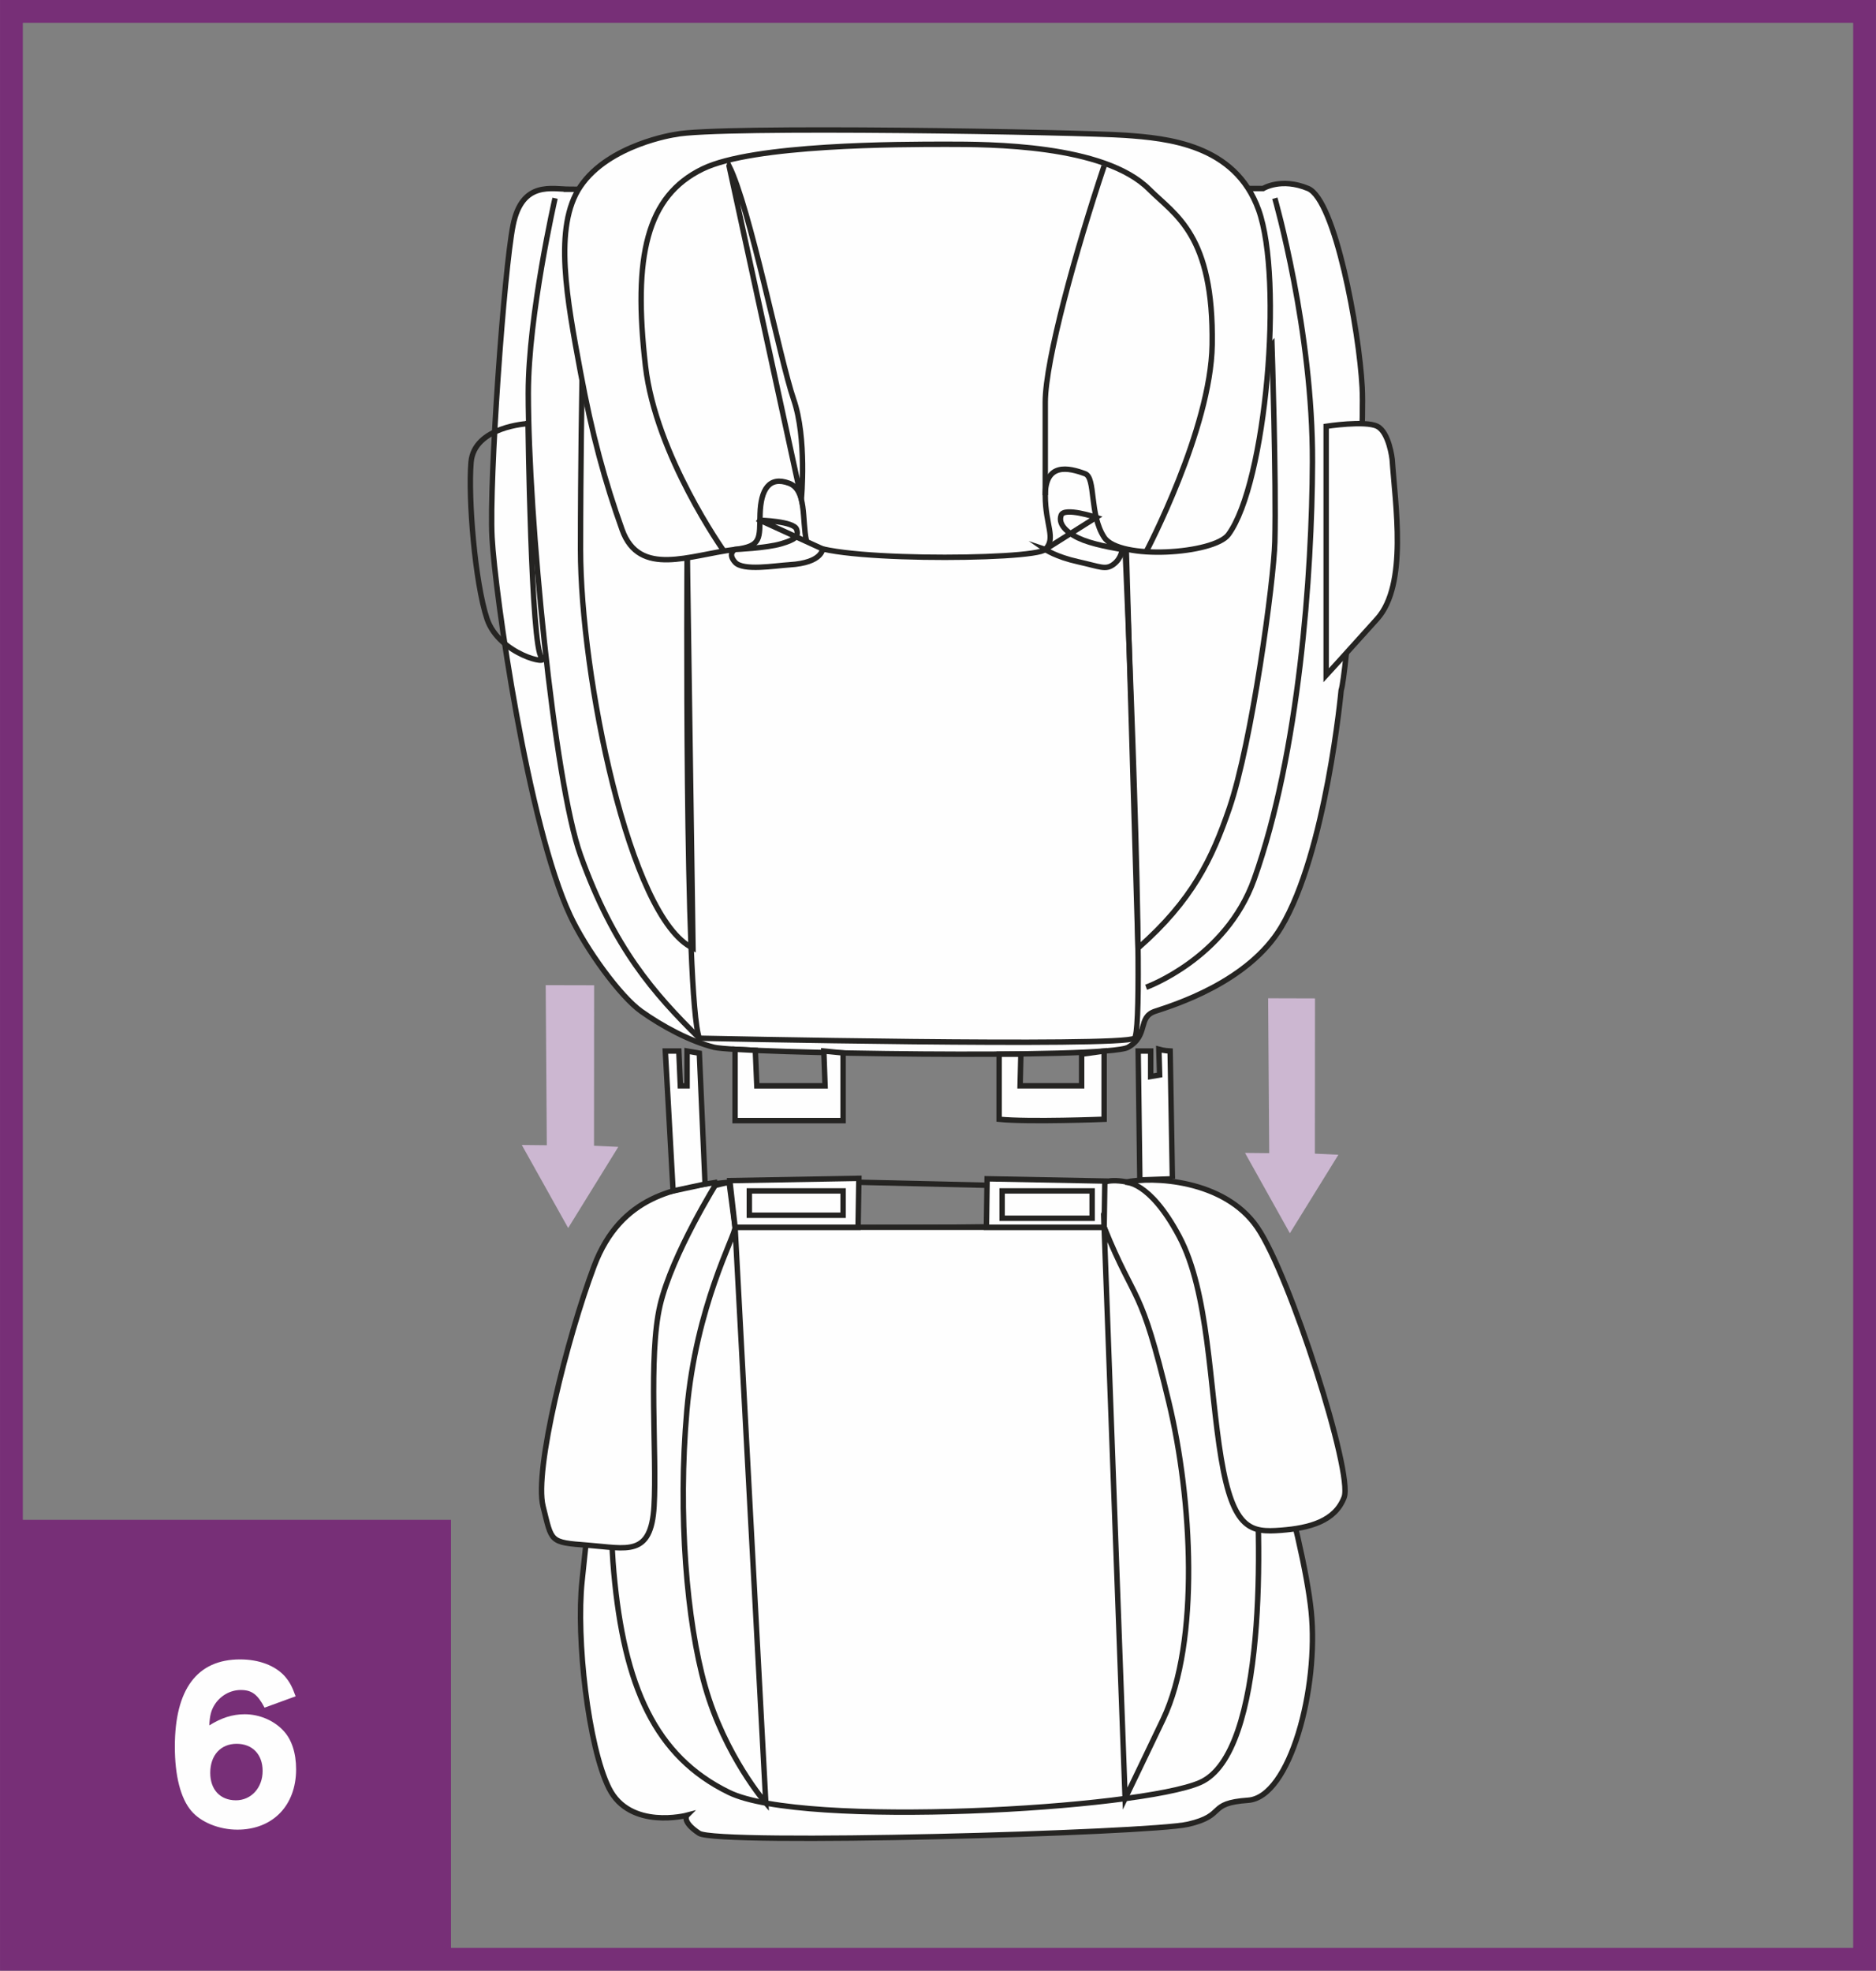
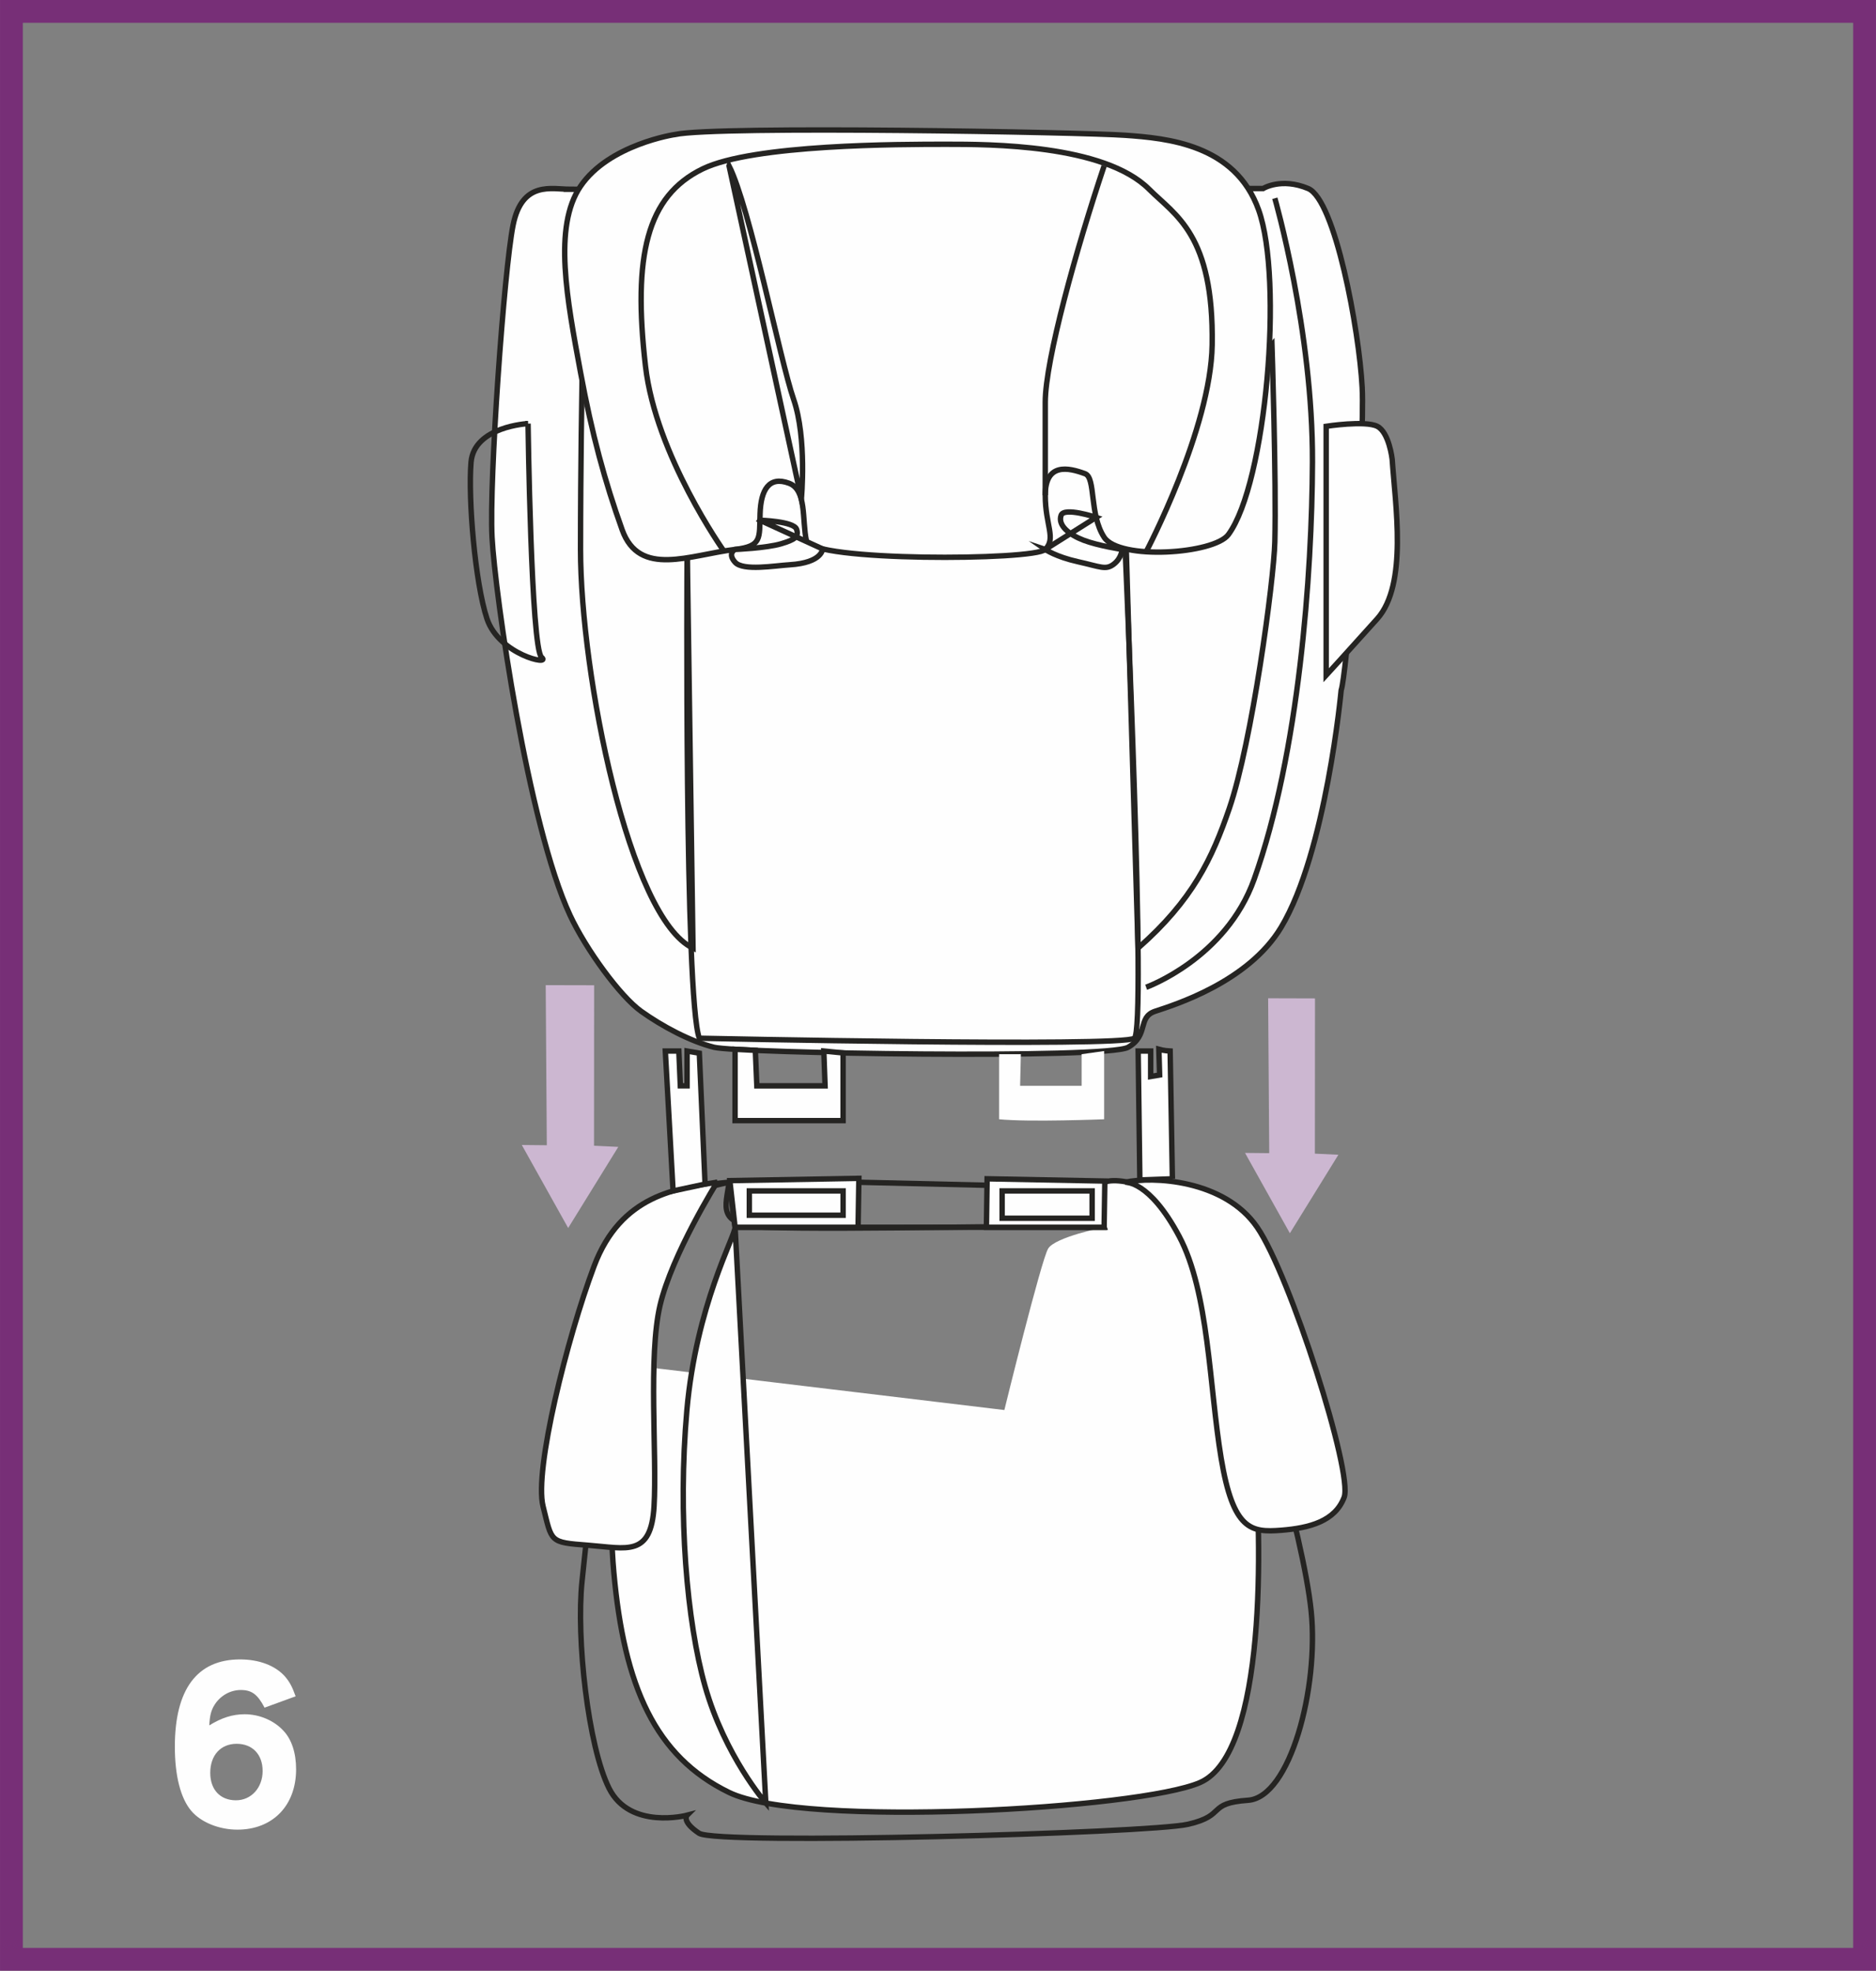
<svg xmlns="http://www.w3.org/2000/svg" xml:space="preserve" width="29.02mm" height="30.49mm" version="1.1" style="shape-rendering:geometricPrecision; text-rendering:geometricPrecision; image-rendering:optimizeQuality; fill-rule:evenodd; clip-rule:evenodd" viewBox="0 0 3102.93 3260.16">
  <rect x="0" y="0" width="3102.93" height="3260.16" fill="#808080" stroke="none" />
  <defs>
    <style type="text/css">
   
    .str1 {stroke:#772F77;stroke-width:37.72;stroke-miterlimit:4}
    .str0 {stroke:#252422;stroke-width:8.96;stroke-miterlimit:10}
    .fil1 {fill:none;fill-rule:nonzero}
    .fil0 {fill:#FEFEFE;fill-rule:nonzero}
    .fil2 {fill:#CCB7D1;fill-rule:nonzero}
    .fil3 {fill:#772F77;fill-rule:nonzero}
   
  </style>
  </defs>
  <g id="Слой_x0020_1">
    <path class="fil0" d="M942.87 313.12c-29.78,0 -79.41,-14.91 -94.29,59.56 -14.91,74.43 -39.7,421.84 -34.76,516.13 4.98,94.28 59.56,476.41 129.05,625.32 26.19,56.18 82.81,133.98 117.56,158.82 34.73,24.8 80.95,49.63 120.62,59.56 39.74,9.92 650.19,19.86 684.87,0 34.76,-19.89 14.91,-49.63 44.68,-59.56 29.78,-9.97 153.63,-47.59 208.45,-138.97 74.43,-124.1 99.27,-392.06 99.27,-392.06 8.6,-25.91 32.32,-314.91 35.04,-451.63 0.4,-20.39 0.32,-37.41 -0.32,-49.59 -4.94,-94.32 -44.68,-310.19 -89.34,-328.83 -44.65,-18.63 -74.43,0 -74.43,0l-1146.41 1.26z" />
    <path class="fil1 str0" d="M942.87 313.12c-29.78,0 -79.41,-14.91 -94.29,59.56 -14.91,74.43 -39.7,421.84 -34.76,516.13 4.98,94.28 59.56,476.41 129.05,625.32 26.19,56.18 82.81,133.98 117.56,158.82 34.73,24.8 80.95,49.63 120.62,59.56 39.74,9.92 650.19,19.86 684.87,0 34.76,-19.89 14.91,-49.63 44.68,-59.56 29.78,-9.97 153.63,-47.59 208.45,-138.97 74.43,-124.1 99.27,-392.06 99.27,-392.06 8.6,-25.91 32.32,-314.91 35.04,-451.63 0.4,-20.39 0.32,-37.41 -0.32,-49.59 -4.94,-94.32 -44.68,-310.19 -89.34,-328.83 -44.65,-18.63 -74.43,0 -74.43,0l-1146.41 1.26z" />
-     <path class="fil0" d="M1205.9 1955.79c-4.97,39.7 -22.18,71.23 60.78,74.46 127.83,4.94 495.81,-4.98 530.54,0 34.72,4.94 -1.83,-74.03 29.06,-74.46 79.45,-1.04 119.76,-5.06 174.69,125.38 68.47,162.55 154.76,457.76 167.74,584.32 12.97,126.93 -34.76,307.71 -104.25,312.66 -69.45,4.94 -34.75,24.8 -99.26,39.7 -64.5,14.91 -779.15,34.73 -808.93,14.91 -29.78,-19.85 -19.86,-29.81 -19.86,-29.81 0,0 -94.28,24.84 -129.04,-44.61 -34.73,-69.52 -54.57,-248.19 -44.68,-342.48 9.95,-94.28 40.34,-399.88 78.18,-516.13 37.81,-116.25 64.4,-129.36 91.85,-134.63 27.52,-5.3 73.17,-9.31 73.17,-9.31z" />
    <path class="fil1 str0" d="M1205.9 1955.79c-4.97,39.7 -22.18,71.23 60.78,74.46 127.83,4.94 495.81,-4.98 530.54,0 34.72,4.94 -1.83,-74.03 29.06,-74.46 79.45,-1.04 119.76,-5.06 174.69,125.38 68.47,162.55 154.76,457.76 167.74,584.32 12.97,126.93 -34.76,307.71 -104.25,312.66 -69.45,4.94 -34.75,24.8 -99.26,39.7 -64.5,14.91 -779.15,34.73 -808.93,14.91 -29.78,-19.85 -19.86,-29.81 -19.86,-29.81 0,0 -94.28,24.84 -129.04,-44.61 -34.73,-69.52 -54.57,-248.19 -44.68,-342.48 9.95,-94.28 40.34,-399.88 78.18,-516.13 37.81,-116.25 64.4,-129.36 91.85,-134.63 27.52,-5.3 73.17,-9.31 73.17,-9.31z" />
-     <path class="fil0" d="M1040.87 2258.18c7.02,30.14 -42.61,154.2 -25.62,342.79 16.95,188.6 68.26,304.75 190.64,364.26 122.41,59.6 679.42,27.45 779.19,-16.48 110.29,-48.6 102.52,-402.28 89.29,-551.25 -13.72,-155.31 -87.65,-395.82 -110.8,-406.36 -14.12,-6.38 -102.09,-48.74 -137.32,-35.34 -22.75,8.64 0,74.43 0,74.43l-610.44 0 -9.92 -74.43c0,0 -80.95,16.09 -92.6,35.34 -11.61,19.24 -72.42,267.03 -72.42,267.03z" />
+     <path class="fil0" d="M1040.87 2258.18c7.02,30.14 -42.61,154.2 -25.62,342.79 16.95,188.6 68.26,304.75 190.64,364.26 122.41,59.6 679.42,27.45 779.19,-16.48 110.29,-48.6 102.52,-402.28 89.29,-551.25 -13.72,-155.31 -87.65,-395.82 -110.8,-406.36 -14.12,-6.38 -102.09,-48.74 -137.32,-35.34 -22.75,8.64 0,74.43 0,74.43c0,0 -80.95,16.09 -92.6,35.34 -11.61,19.24 -72.42,267.03 -72.42,267.03z" />
    <path class="fil1 str0" d="M1040.87 2258.18c7.02,30.14 -42.61,154.2 -25.62,342.79 16.95,188.6 68.26,304.75 190.64,364.26 122.41,59.6 679.42,27.45 779.19,-16.48 110.29,-48.6 102.52,-402.28 89.29,-551.25 -13.72,-155.31 -87.65,-395.82 -110.8,-406.36 -14.12,-6.38 -102.09,-48.74 -137.32,-35.34 -22.75,8.64 0,74.43 0,74.43l-610.44 0 -9.92 -74.43c0,0 -80.95,16.09 -92.6,35.34 -11.61,19.24 -72.42,267.03 -72.42,267.03z" />
    <path class="fil0" d="M1186.06 1955.79c-64.5,9.92 -158.82,19.85 -203.5,138.96 -44.65,119.11 -99.27,337.5 -84.36,397.05 14.92,59.56 9.93,59.56 74.43,64.5 64.54,4.95 104.24,19.86 109.19,-64.5 4.98,-84.35 -9.92,-248.16 9.92,-332.51 19.86,-84.38 94.32,-203.5 94.32,-203.5z" />
    <path class="fil1 str0" d="M1186.06 1955.79c-64.5,9.92 -158.82,19.85 -203.5,138.96 -44.65,119.11 -99.27,337.5 -84.36,397.05 14.92,59.56 9.93,59.56 74.43,64.5 64.54,4.95 104.24,19.86 109.19,-64.5 4.98,-84.35 -9.92,-248.16 9.92,-332.51 19.86,-84.38 94.32,-203.5 94.32,-203.5z" />
    <path class="fil0" d="M1860.99 1955.79c44.68,-9.93 163.77,-4.95 218.37,74.46 54.57,79.37 158.78,406.93 143.91,446.65 -14.91,39.7 -57.29,50.92 -104.2,54.61 -49.63,3.87 -79.41,0 -99.27,-119.15 -19.85,-119.11 -19.96,-274.18 -69.48,-367.23 -49.53,-93.07 -89.34,-89.34 -89.34,-89.34z" />
    <path class="fil1 str0" d="M1860.99 1955.79c44.68,-9.93 163.77,-4.95 218.37,74.46 54.57,79.37 158.78,406.93 143.91,446.65 -14.91,39.7 -57.29,50.92 -104.2,54.61 -49.63,3.87 -79.41,0 -99.27,-119.15 -19.85,-119.11 -19.96,-274.18 -69.48,-367.23 -49.53,-93.07 -89.34,-89.34 -89.34,-89.34z" />
    <path class="fil1 str0" d="M1882.34 1568.5c90.66,-79.77 122.66,-148.68 150.93,-231.02 37.52,-109.27 73.71,-376.63 75.33,-441.02 2.54,-101.34 -4.73,-325.99 -4.73,-325.99l-242.89 273.67 21.35 724.36z" />
    <path class="fil1 str0" d="M1146.24 1568.5c-105.35,-49.42 -186.06,-451.41 -186.06,-659.58 0,-135.42 2.51,-279.54 2.51,-279.54l150.61 196.01 23.11 68.34 9.83 674.77z" />
    <path class="fil0" d="M1116.56 222.5c69.48,-14.91 674.94,-3.69 744.43,1.28 69.48,4.95 181.86,14.87 220.81,123.49 41.25,115.21 12.51,452.2 -50.06,537.17 -23.65,32.1 -180.39,42.86 -205.48,4.36 -24.83,-38.05 -13.58,-98.36 -31.43,-105.06 -27.74,-10.35 -65.93,-18.59 -65.93,35.55 0,49.77 18.41,71.09 0,89.62 -18.42,18.56 -387.67,20.32 -395.12,-14.45 -7.45,-34.76 0.76,-83.96 -28.63,-95 -33.1,-12.39 -46.76,10.71 -47.98,50.46 -1.25,40.89 3.29,53.64 -41.36,58.99 -74.53,8.89 -158.28,47.15 -186.77,-32.51 -28.56,-79.7 -49.88,-157.82 -68.87,-260.55 -22.04,-119.11 -45.69,-240.53 0,-307.71 47.19,-69.49 156.38,-85.65 156.38,-85.65z" />
    <path class="fil1 str0" d="M1116.56 222.5c69.48,-14.91 674.94,-3.69 744.43,1.28 69.48,4.95 181.86,14.87 220.81,123.49 41.25,115.21 12.51,452.2 -50.06,537.17 -23.65,32.1 -180.39,42.86 -205.48,4.36 -24.83,-38.05 -13.58,-98.36 -31.43,-105.06 -27.74,-10.35 -65.93,-18.59 -65.93,35.55 0,49.77 18.41,71.09 0,89.62 -18.42,18.56 -387.67,20.32 -395.12,-14.45 -7.45,-34.76 0.76,-83.96 -28.63,-95 -33.1,-12.39 -46.76,10.71 -47.98,50.46 -1.25,40.89 3.29,53.64 -41.36,58.99 -74.53,8.89 -158.28,47.15 -186.77,-32.51 -28.56,-79.7 -49.88,-157.82 -68.87,-260.55 -22.04,-119.11 -45.69,-240.53 0,-307.71 47.19,-69.49 156.38,-85.65 156.38,-85.65z" />
    <path class="fil1 str0" d="M1197.3 911.63c0,0 -112.7,-158.63 -129.66,-305.88 -21.11,-182.91 2.22,-281.31 94.29,-326.24 83.67,-40.86 327.56,-40.86 403.57,-40.86 70.45,0 260.77,0 335.2,74.46 43.14,43.14 107.07,74.43 104.24,257.37 -2.18,139.43 -109.18,342.3 -109.18,342.3" />
    <path class="fil1 str0" d="M2108.6 327.99c0,0 63.06,218.87 62.24,436.71 -0.72,184.23 -21.96,481.41 -96.47,689.86 -46.88,131.34 -178.64,178.67 -178.64,178.67" />
-     <path class="fil1 str0" d="M918.06 327.99c0,0 -44.29,193.44 -44.29,322.58 0,203.47 42.53,641.91 86.4,764.28 55.08,153.66 121.58,228.78 196.55,302.74" />
    <path class="fil1 str0" d="M1860.99 908.92c0,0 35.58,793.77 15.3,808.64 -20.28,14.91 -719.59,0 -719.59,0 -24.84,-65.79 -20.28,-791.66 -20.28,-791.66" />
    <path class="fil0" d="M1652.56 1743.94l0 107.65c49.59,4.94 173.69,0 173.69,0l0 -112.85 -37.2 5.2 0 52.32 -101.77 0 1.26 -52.32 -35.98 0z" />
-     <path class="fil1 str0" d="M1652.56 1743.94l0 107.65c49.59,4.94 173.69,0 173.69,0l0 -112.85 -37.2 5.2 0 52.32 -101.77 0 1.26 -52.32 -35.98 0z" />
    <polygon class="fil0" points="1394.49,1741.84 1394.49,1853.82 1215.82,1853.82 1215.82,1735.85 1249.32,1737.57 1251.8,1796.3 1364.67,1796.3 1362.6,1738.75 " />
    <polygon class="fil1 str0" points="1394.49,1741.84 1394.49,1853.82 1215.82,1853.82 1215.82,1735.85 1249.32,1737.57 1251.8,1796.3 1364.67,1796.3 1362.6,1738.75 " />
    <polygon class="fil0" points="1207.17,1953.1 1420.6,1949.33 1419.28,2030.24 1215.84,2030.24 " />
    <polygon class="fil1 str0" points="1207.17,1953.1 1420.6,1949.33 1419.28,2030.24 1215.84,2030.24 " />
    <polygon class="fil0" points="1632.7,1950.08 1631.55,2030.24 1826.24,2030.24 1827.43,1953.81 " />
    <polygon class="fil1 str0" points="1632.7,1950.08 1631.55,2030.24 1826.24,2030.24 1827.43,1953.81 " />
    <polygon class="fil0" points="1239.43,2010.39 1394.52,2010.39 1394.52,1970.14 1239.43,1970.14 " />
    <polygon class="fil1 str0" points="1239.42,2010.38 1394.51,2010.38 1394.51,1970.13 1239.42,1970.13 " />
    <polygon class="fil0" points="1657.55,2015.37 1806.41,2015.37 1806.41,1970.14 1657.55,1970.14 " />
    <polygon class="fil1 str0" points="1657.54,2015.36 1806.4,2015.36 1806.4,1970.13 1657.54,1970.13 " />
    <line class="fil1 str0" x1="1420.58" y1="1955.79" x2="1632.58" y2="1960.78" />
    <path class="fil0 str0" d="M1728.91 908.92c0,0 17.24,12.15 54.32,20.39 37.12,8.28 45.55,14.08 58.73,4.15 13.23,-9.92 14.05,-24.54 14.05,-24.54 0,0 -39.56,-6.06 -63.53,-15.16 -23.97,-9.1 -43.28,-24.55 -37.38,-41.36 4.98,-14.08 57.99,3.49 57.99,3.49l-84.17 53.03z" />
    <path class="fil0 str0" d="M1256.94 860.63c0,0 56.19,1.57 60.6,14.94 4.15,12.4 -2.83,17.24 -25.63,24.02 -24.51,7.24 -76.08,9.36 -76.08,9.36 0,0 -13.26,6.34 0,21.21 13.23,14.86 65.87,5.62 90.17,4.15 54.53,-3.33 54.53,-26.26 54.53,-26.26l-103.6 -47.41z" />
    <path class="fil0" d="M2302.69 759.78c4.95,74.43 26.13,207.16 -24.8,263.99 -50.95,56.84 -84.38,93.31 -84.38,93.31l0 -411.87c0,0 64.54,-9.93 84.38,0 19.82,9.89 24.8,54.57 24.8,54.57z" />
    <path class="fil1 str0" d="M2302.69 759.78c4.95,74.43 26.13,207.16 -24.8,263.99 -50.95,56.84 -84.38,93.31 -84.38,93.31l0 -411.87c0,0 64.54,-9.93 84.38,0 19.82,9.89 24.8,54.57 24.8,54.57z" />
    <path class="fil1 str0" d="M873.39 700.77c0,0 -89.34,4.41 -94.29,63.93 -4.98,59.59 6.55,199.52 26.41,259.08 19.86,59.52 107.54,78.41 90.19,63.53 -17.34,-14.91 -22.32,-386.54 -22.32,-386.54z" />
    <path class="fil0 str0" d="M1205.9 274.4c34.76,69.48 84.36,321.61 106.72,386.12 22.33,64.5 12.86,164.87 12.86,164.87l-119.58 -550.98z" />
    <path class="fil1 str0" d="M1826.26 274.4c-46.08,137.57 -97.37,321.61 -97.37,391.06l0 153.84" />
    <path class="fil0" d="M1939.17 1950.08l-3.73 -211.32c-9.89,-0.47 -18.63,-2.9 -18.63,-2.9l1.25 42.49 -14.87 2.51 0 -42.11 -20.64 0 2.79 213.25 53.83 -1.94z" />
    <path class="fil1 str0" d="M1939.17 1950.08l-3.73 -211.32c-9.89,-0.47 -18.63,-2.9 -18.63,-2.9l1.25 42.49 -14.87 2.51 0 -42.11 -20.64 0 2.79 213.25 53.83 -1.94z" />
    <polygon class="fil0" points="1113.29,1970.15 1166.19,1958.83 1156.69,1742.27 1136.44,1738.74 1136.44,1796.28 1125.27,1796.28 1122.8,1738.74 1100.43,1738.74 " />
    <polygon class="fil1 str0" points="1113.29,1970.15 1166.19,1958.83 1156.69,1742.27 1136.44,1738.74 1136.44,1796.28 1125.27,1796.28 1122.8,1738.74 1100.43,1738.74 " />
    <path class="fil0 str0" d="M1215.83 2030.24c0,14.91 -64.4,129.04 -79.73,302.73 -15.33,173.69 0,350.29 30.1,456.57 32.69,115.43 100.48,193.22 100.48,193.22l-50.84 -952.52z" />
-     <path class="fil0 str0" d="M1826.26 2030.24c54.29,133.23 59.05,89.34 107.21,290.08 38.16,159.04 51.6,394.79 -9.6,523.83 -15.7,33.1 -62.89,131.19 -62.89,131.19l-34.72 -945.1z" />
    <polygon class="fil2" points="2059.28,1907.27 2133.47,2040.15 2213.71,1910.32 2174.86,1908.46 2175.03,1651.66 2097.52,1651.44 2099.32,1907.67 " />
    <polygon class="fil2" points="863.06,1894.13 939.75,2031.48 1022.67,1897.28 982.5,1895.35 982.68,1629.92 902.59,1629.74 904.42,1894.56 " />
    <polygon class="fil1 str1" points="18.86,37.72 18.86,3222.43 18.86,3241.29 37.71,3241.29 3065.21,3241.29 3084.07,3241.29 3084.07,3222.43 3084.07,37.72 3084.07,18.86 3065.21,18.86 37.71,18.86 18.86,18.86 " />
-     <polygon class="fil3" points="35.32,3224.86 745.94,3224.86 745.94,2514.24 35.32,2514.24 " />
    <path class="fil0" d="M488.95 2806.2c-5.69,-16.03 -10.12,-24.1 -17.74,-32.96 -16.03,-17.97 -42.87,-28.09 -74.13,-28.09 -71.06,0 -107.9,49.35 -107.9,144.39 0,48.21 9.55,85.51 27.29,106.32 16.03,18.87 46.05,30.92 76.18,30.92 58.21,0 97.09,-39.68 97.09,-99.82 0,-26.95 -7.27,-49.35 -20.91,-63.78 -15.58,-16.95 -39.68,-27.29 -64.12,-27.29 -20.47,0 -38.55,6.02 -58.56,18.41 0.8,-15.69 2.74,-24.44 8.76,-34.11 9.67,-15.24 26.15,-24.44 43.33,-24.44 18.07,0 27.74,7.16 39.34,29.22l51.39 -18.77zm-97.55 78.57c26.14,0 42.97,17.62 42.97,44.91 0,27.75 -18.87,48.55 -44.12,48.55 -26.04,0 -42.52,-17.63 -42.52,-45.37 0,-29.22 17.29,-48.09 43.67,-48.09z" />
  </g>
</svg>